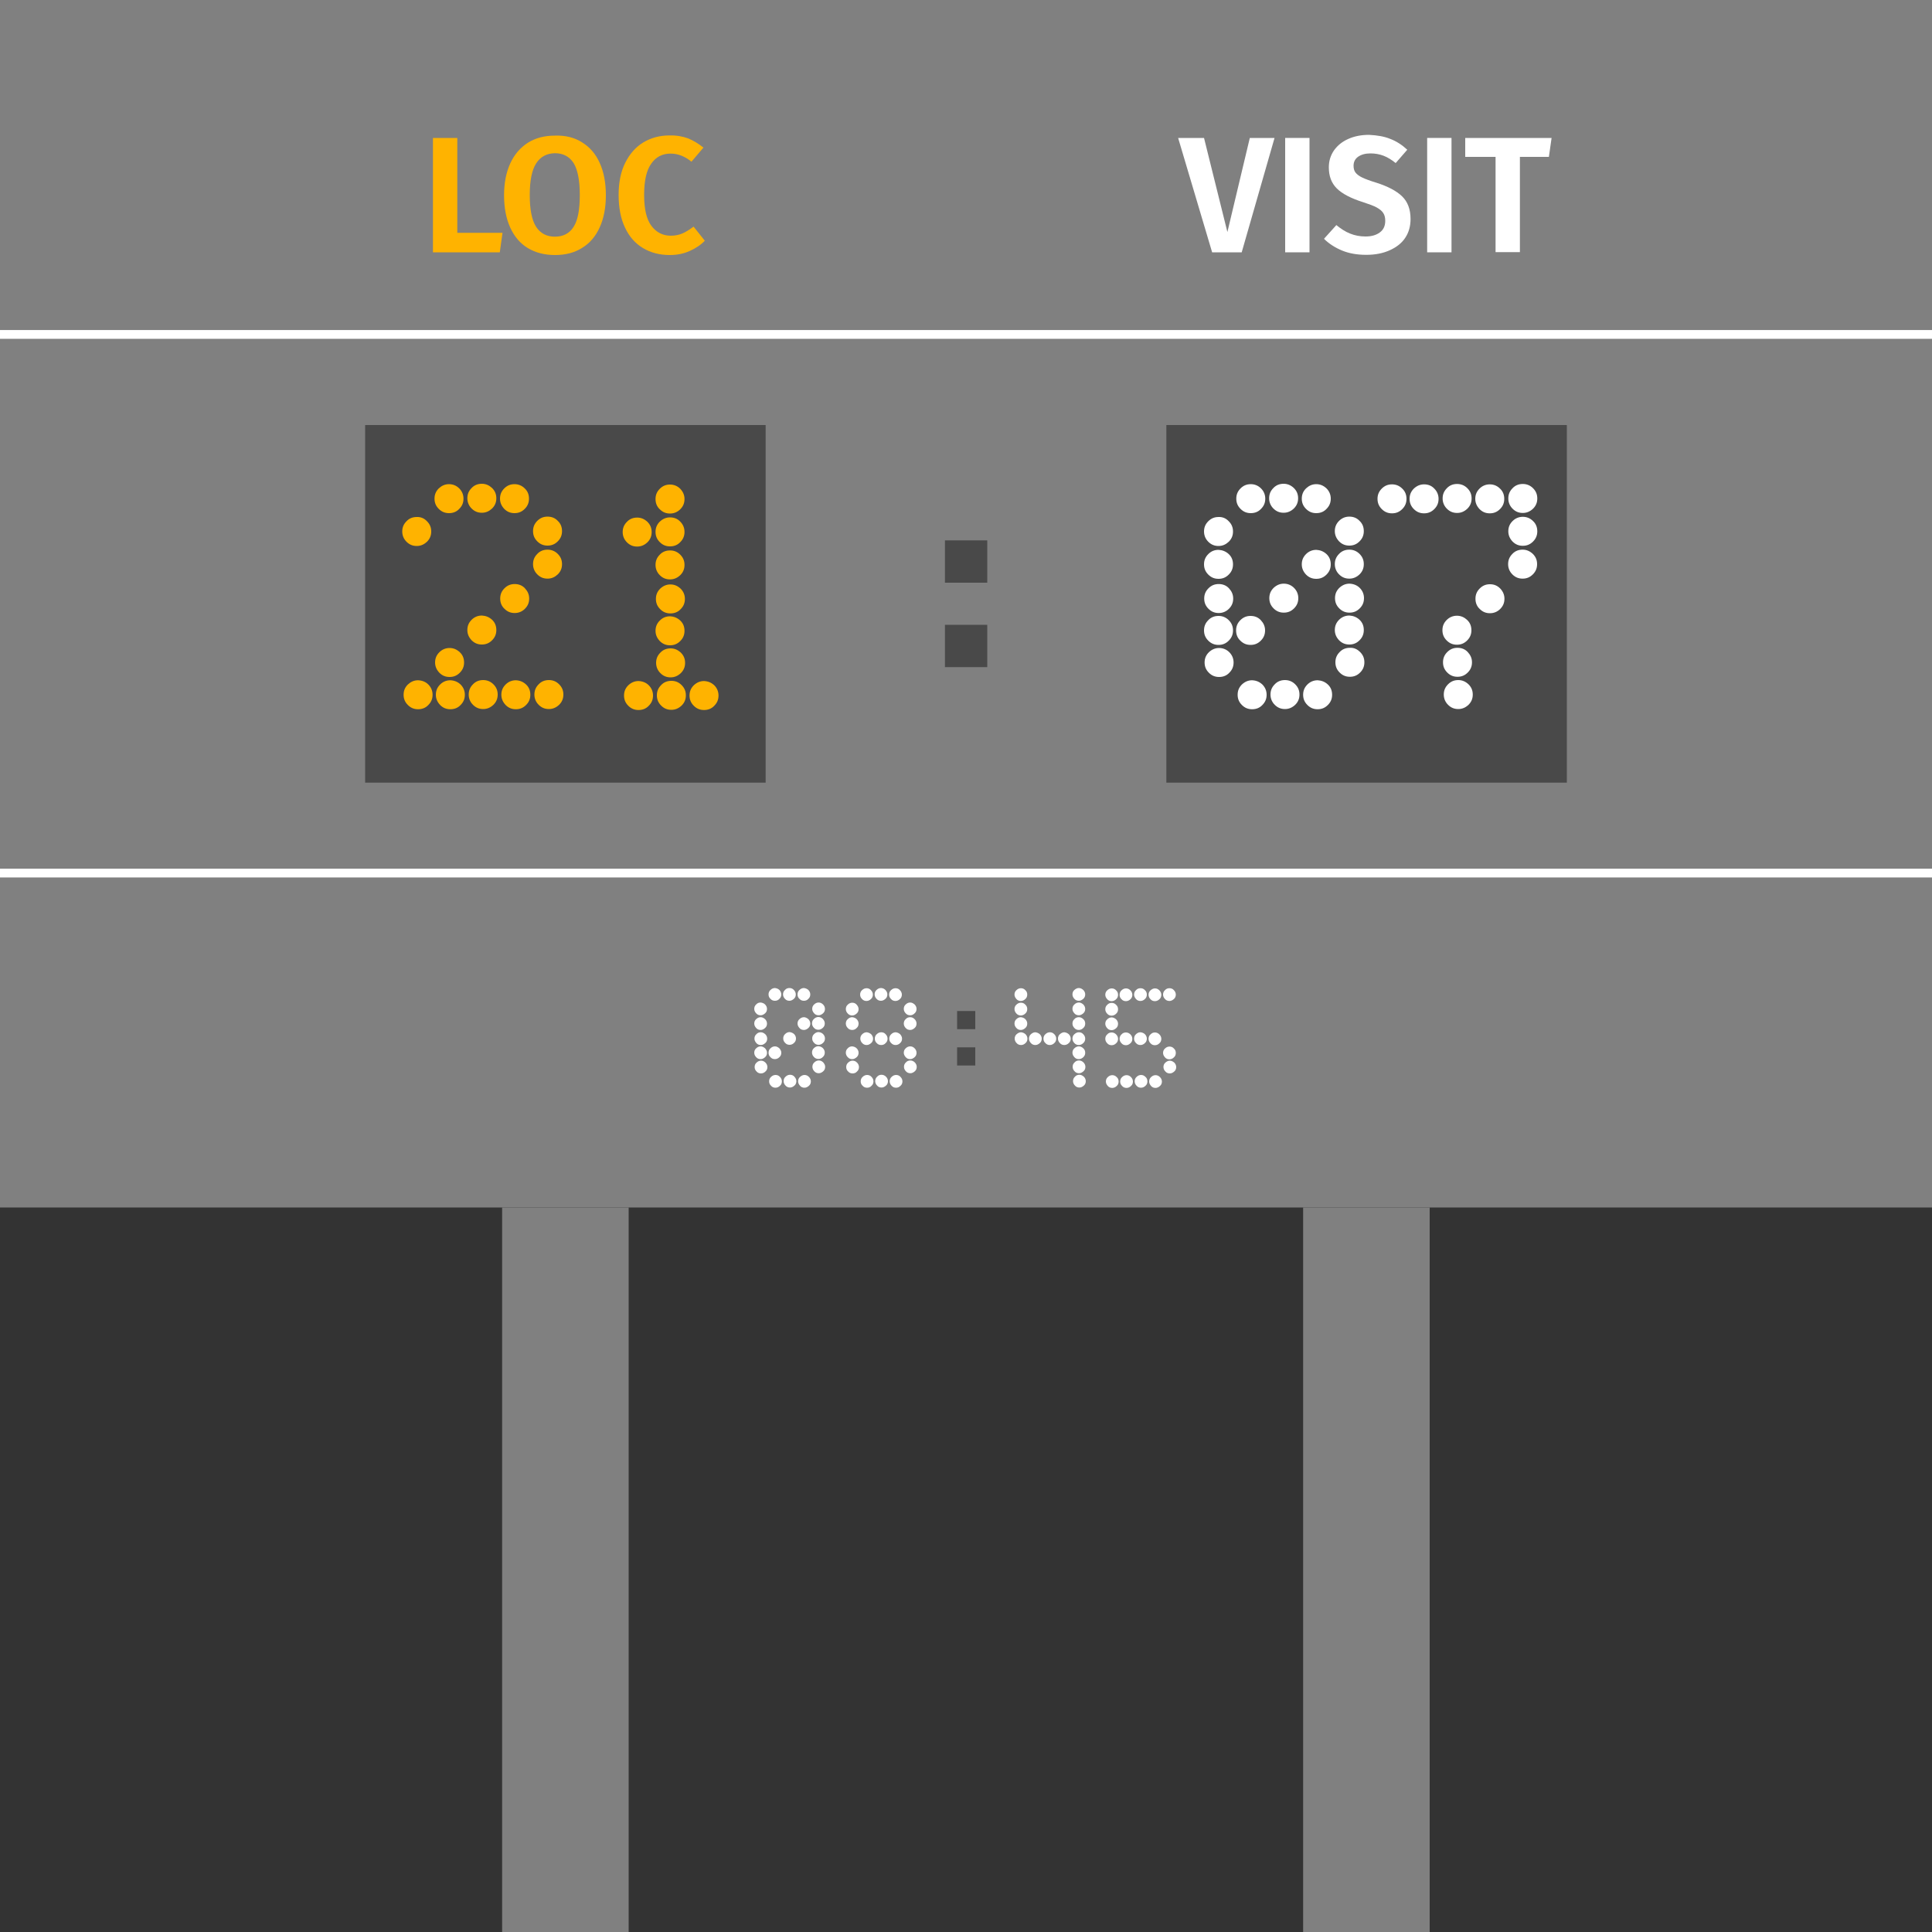
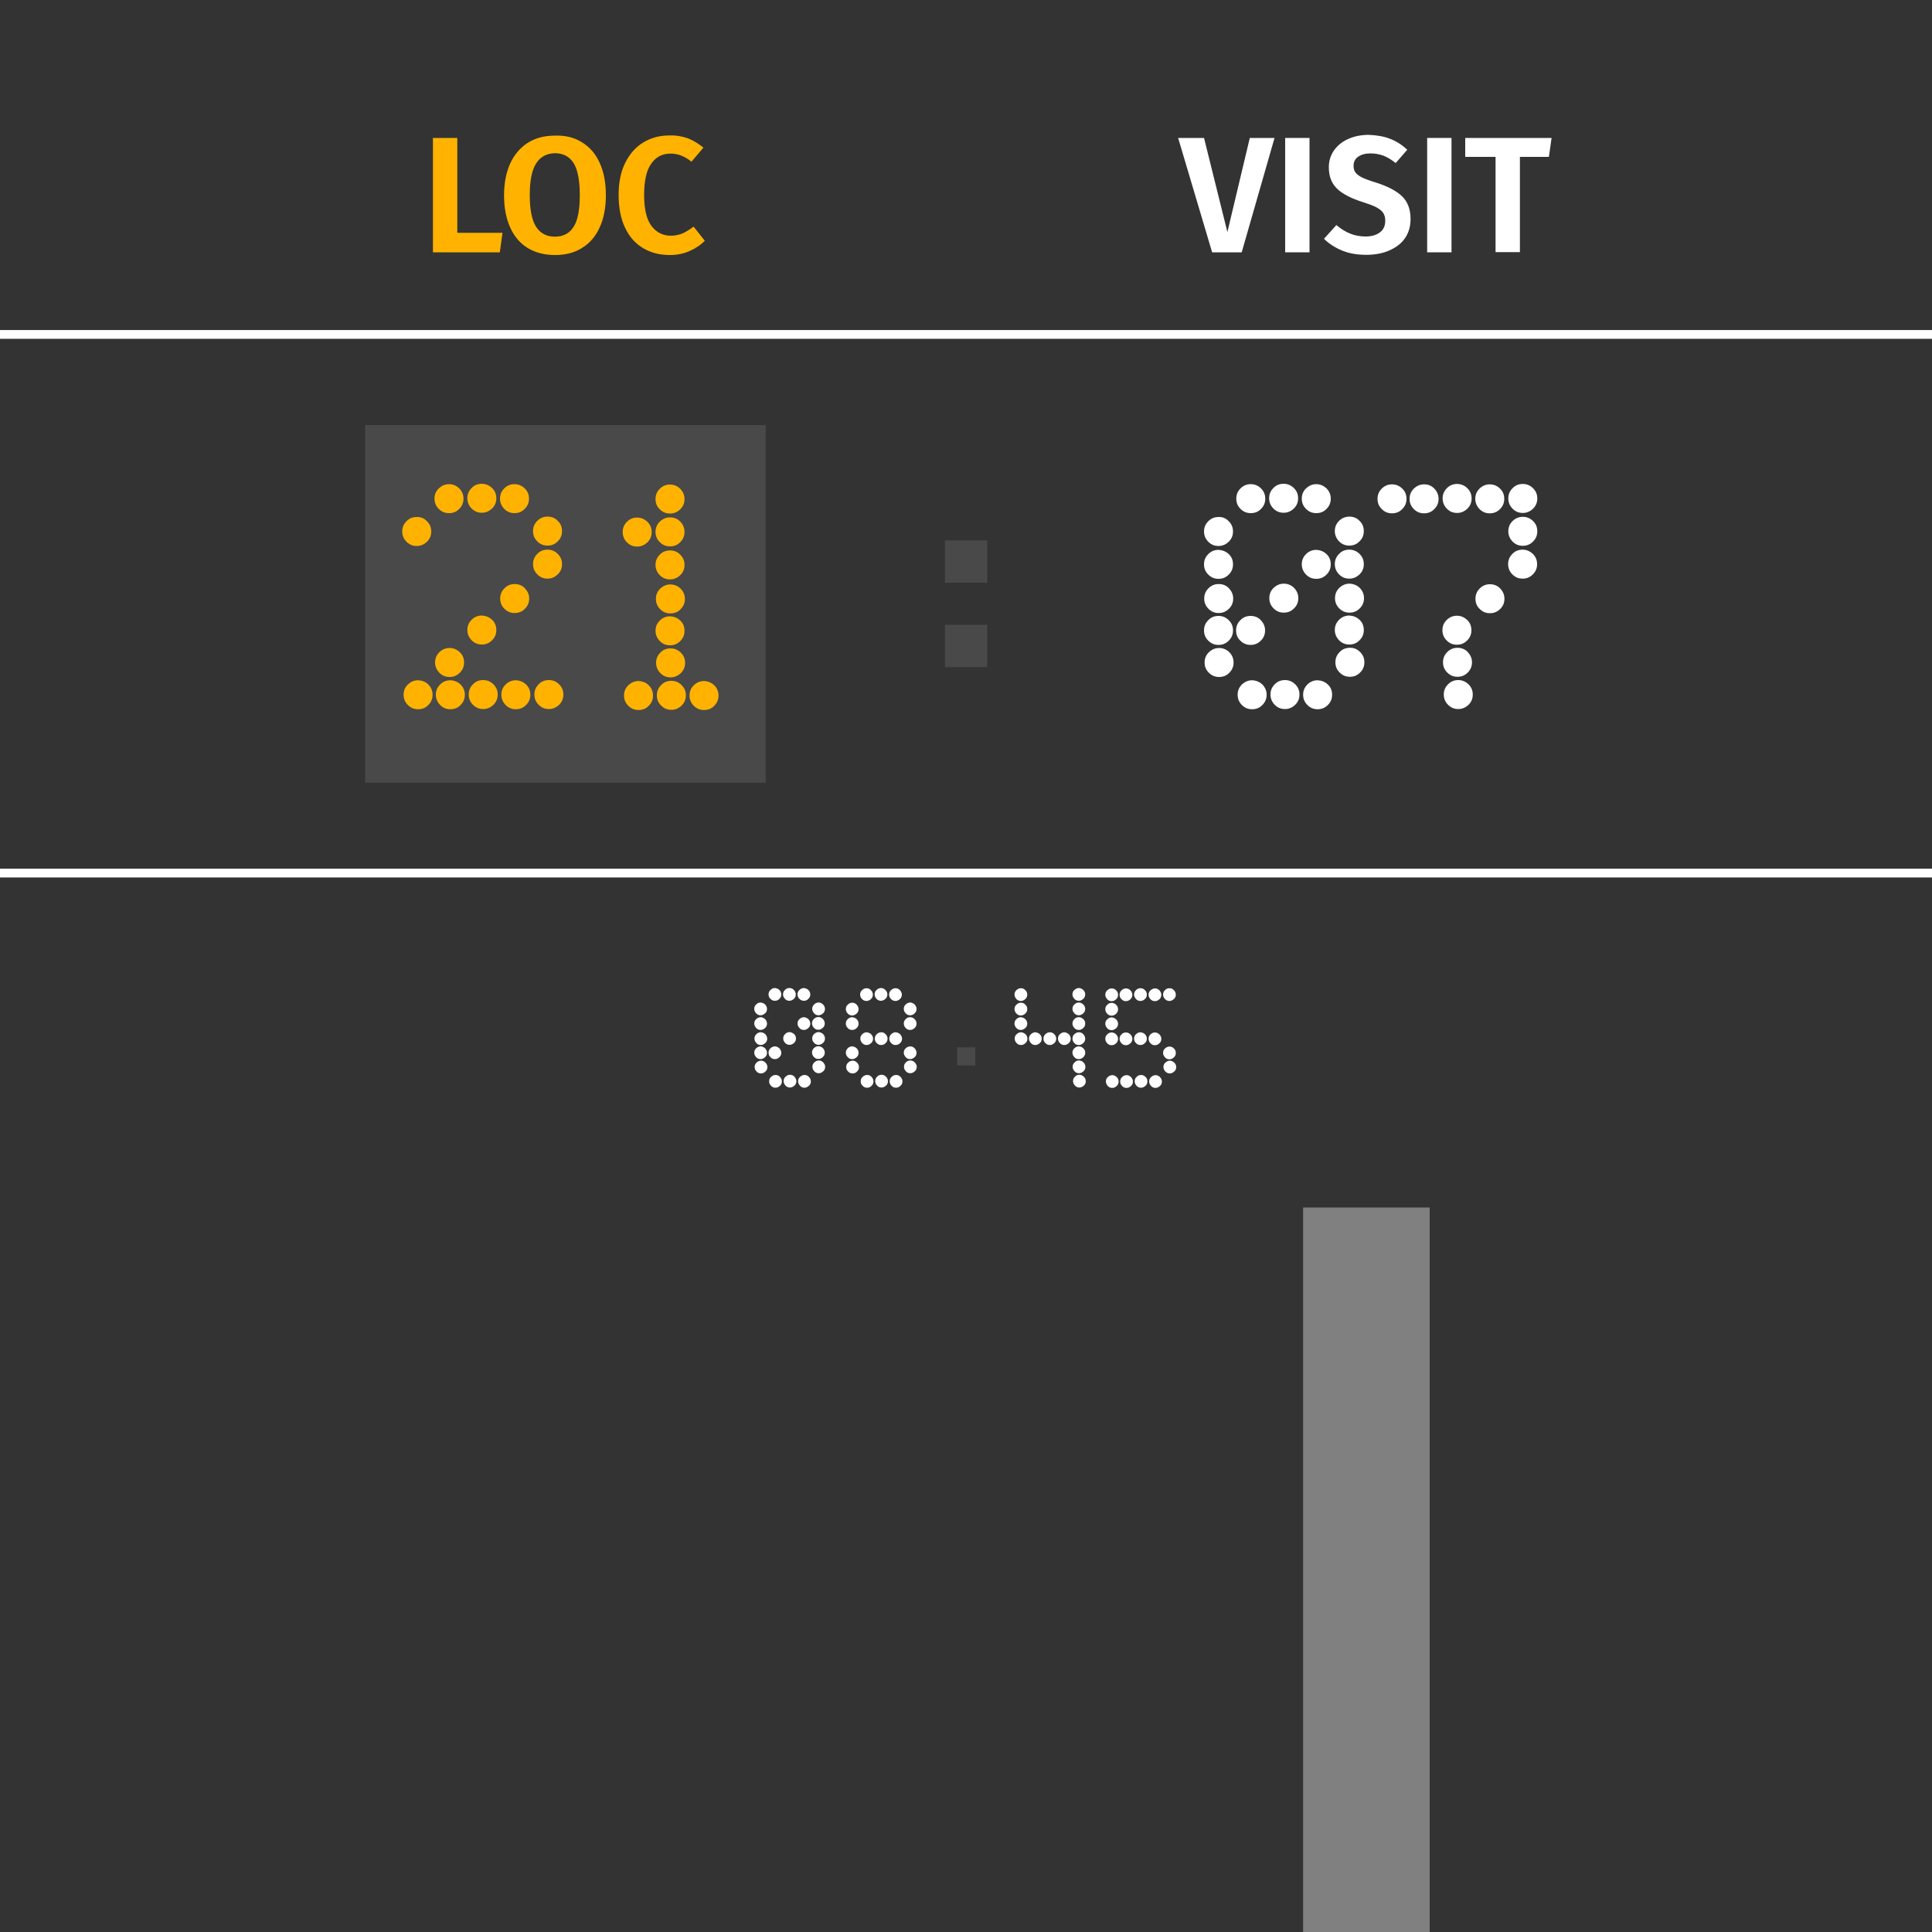
<svg xmlns="http://www.w3.org/2000/svg" width="562" height="562" viewBox="0 0 562 562" fill="none">
  <rect x="0" y="0" width="562" height="562" fill="#333333" stroke="none" />
  <g clip-path="url(#clip0)">
-     <path d="M562 0H0V351.25H562V0Z" fill="#808080" />
    <path d="M133.025 40.127V67.721H146.175L145.389 73.397H125.943V40.127H133.025Z" fill="#FFB300" />
    <path d="M169.33 41.419C171.522 42.768 173.264 44.735 174.444 47.377C175.624 49.962 176.242 53.109 176.242 56.818C176.242 60.415 175.624 63.562 174.444 66.147C173.264 68.733 171.578 70.756 169.33 72.105C167.138 73.51 164.497 74.184 161.462 74.184C158.427 74.184 155.786 73.51 153.538 72.161C151.29 70.812 149.604 68.789 148.423 66.204C147.243 63.618 146.625 60.471 146.625 56.818C146.625 53.221 147.243 50.13 148.423 47.545C149.604 44.96 151.346 42.937 153.538 41.532C155.786 40.127 158.371 39.452 161.406 39.452C164.497 39.34 167.138 40.014 169.33 41.419ZM155.954 47.545C154.718 49.456 154.1 52.547 154.1 56.762C154.1 60.977 154.718 64.068 155.954 65.979C157.191 67.89 159.045 68.845 161.406 68.845C163.822 68.845 165.677 67.89 166.857 65.979C168.093 64.068 168.655 60.977 168.655 56.706C168.655 52.435 168.037 49.344 166.857 47.433C165.621 45.522 163.822 44.567 161.406 44.567C159.045 44.623 157.191 45.578 155.954 47.545Z" fill="#FFB300" />
    <path d="M200.127 40.239C201.644 40.857 203.162 41.757 204.623 42.937L201.139 47.039C199.228 45.466 197.205 44.679 195.069 44.679C192.709 44.679 190.798 45.634 189.449 47.601C188.044 49.512 187.37 52.603 187.37 56.706C187.37 60.752 188.044 63.731 189.449 65.642C190.854 67.552 192.765 68.564 195.125 68.564C196.362 68.564 197.486 68.339 198.553 67.89C199.565 67.44 200.633 66.766 201.757 65.923L205.016 70.025C203.836 71.262 202.375 72.217 200.633 73.004C198.891 73.791 196.98 74.184 194.844 74.184C191.866 74.184 189.28 73.51 187.032 72.161C184.784 70.812 183.042 68.845 181.806 66.204C180.569 63.618 179.951 60.415 179.951 56.706C179.951 53.109 180.569 49.962 181.862 47.377C183.155 44.791 184.897 42.768 187.145 41.419C189.393 40.071 191.922 39.396 194.732 39.396C196.755 39.34 198.553 39.677 200.127 40.239Z" fill="#FFB300" />
    <path d="M370.751 40.127L361.197 73.397H352.598L342.707 40.127H350.238L357.038 67.496L363.557 40.127H370.751Z" fill="white" />
    <path d="M380.923 40.127V73.397H373.842V40.127H380.923Z" fill="white" />
    <path d="M404.415 40.408C406.214 41.082 407.843 42.15 409.361 43.555L405.989 47.433C404.809 46.477 403.628 45.747 402.448 45.297C401.268 44.847 399.975 44.623 398.627 44.623C397.165 44.623 395.985 44.96 395.086 45.578C394.187 46.196 393.737 47.096 393.737 48.219C393.737 49.006 393.906 49.681 394.299 50.187C394.693 50.692 395.311 51.198 396.266 51.648C397.222 52.097 398.57 52.603 400.425 53.165C403.741 54.233 406.214 55.526 407.843 57.099C409.473 58.673 410.316 60.864 410.316 63.731C410.316 65.754 409.81 67.609 408.799 69.126C407.787 70.7 406.27 71.88 404.303 72.779C402.336 73.678 400.032 74.128 397.446 74.128C394.805 74.128 392.501 73.734 390.421 72.891C388.398 72.048 386.6 70.924 385.139 69.463L388.735 65.473C390.028 66.541 391.321 67.384 392.726 67.946C394.131 68.508 395.592 68.789 397.222 68.789C398.964 68.789 400.313 68.395 401.38 67.609C402.448 66.822 402.954 65.698 402.954 64.237C402.954 63.337 402.785 62.607 402.392 61.989C401.999 61.37 401.38 60.864 400.481 60.359C399.582 59.853 398.289 59.403 396.603 58.841C393.007 57.717 390.421 56.368 388.848 54.795C387.274 53.221 386.544 51.198 386.544 48.669C386.544 46.815 387.049 45.185 388.061 43.724C389.073 42.319 390.421 41.194 392.22 40.408C393.962 39.621 395.985 39.227 398.233 39.227C400.537 39.34 402.673 39.677 404.415 40.408Z" fill="white" />
    <path d="M422.23 40.127V73.397H415.148V40.127H422.23Z" fill="white" />
    <path d="M451.342 40.127L450.555 45.634H442.125V73.341H435.044V45.634H426.221V40.127H451.342Z" fill="white" />
    <path d="M222.721 123.64H106.219V227.666H222.721V123.64Z" fill="#494949" />
    <path d="M124.203 151.628C125.046 152.471 125.44 153.426 125.44 154.606C125.44 155.786 125.046 156.742 124.203 157.585C123.36 158.372 122.405 158.821 121.225 158.821C120.045 158.821 119.089 158.428 118.246 157.585C117.459 156.798 117.01 155.786 117.01 154.606C117.01 153.426 117.403 152.471 118.246 151.628C119.033 150.785 120.045 150.391 121.225 150.391C122.405 150.335 123.417 150.785 124.203 151.628ZM124.203 151.628C125.046 152.471 125.44 153.426 125.44 154.606C125.44 155.786 125.046 156.742 124.203 157.585C123.36 158.372 122.405 158.821 121.225 158.821C120.045 158.821 119.089 158.428 118.246 157.585C117.459 156.798 117.01 155.786 117.01 154.606C117.01 153.426 117.403 152.471 118.246 151.628C119.033 150.785 120.045 150.391 121.225 150.391C122.405 150.335 123.417 150.785 124.203 151.628ZM124.597 199.117C125.384 199.903 125.833 200.915 125.833 202.095C125.833 203.275 125.44 204.231 124.597 205.074C123.81 205.917 122.798 206.31 121.618 206.31C120.438 206.31 119.483 205.917 118.64 205.074C117.797 204.231 117.403 203.275 117.403 202.095C117.403 200.915 117.797 199.96 118.64 199.117C119.483 198.33 120.438 197.88 121.618 197.88C122.798 197.936 123.81 198.33 124.597 199.117ZM124.597 199.117C125.384 199.903 125.833 200.915 125.833 202.095C125.833 203.275 125.44 204.231 124.597 205.074C123.81 205.917 122.798 206.31 121.618 206.31C120.438 206.31 119.483 205.917 118.64 205.074C117.797 204.231 117.403 203.275 117.403 202.095C117.403 200.915 117.797 199.96 118.64 199.117C119.483 198.33 120.438 197.88 121.618 197.88C122.798 197.936 123.81 198.33 124.597 199.117ZM133.589 142.074C134.376 142.86 134.825 143.872 134.825 145.052C134.825 146.232 134.432 147.188 133.589 148.031C132.802 148.874 131.79 149.267 130.61 149.267C129.43 149.267 128.475 148.874 127.632 148.031C126.789 147.188 126.395 146.232 126.395 145.052C126.395 143.872 126.789 142.917 127.632 142.074C128.475 141.287 129.43 140.837 130.61 140.837C131.79 140.837 132.802 141.287 133.589 142.074ZM133.757 189.731C134.6 190.518 134.994 191.53 134.994 192.71C134.994 193.89 134.6 194.845 133.757 195.688C132.914 196.531 131.959 196.925 130.779 196.925C129.599 196.925 128.643 196.531 127.8 195.688C127.013 194.845 126.564 193.89 126.564 192.71C126.564 191.53 126.957 190.574 127.8 189.731C128.587 188.944 129.599 188.495 130.779 188.495C131.959 188.495 132.914 188.944 133.757 189.731ZM133.982 199.117C134.769 199.903 135.219 200.915 135.219 202.095C135.219 203.275 134.825 204.231 133.982 205.074C133.195 205.917 132.184 206.31 131.004 206.31C129.823 206.31 128.868 205.917 128.025 205.074C127.238 204.231 126.789 203.275 126.789 202.095C126.789 200.915 127.182 199.96 128.025 199.117C128.812 198.33 129.823 197.88 131.004 197.88C132.184 197.936 133.139 198.33 133.982 199.117ZM143.143 180.29C143.986 181.076 144.379 182.088 144.379 183.268C144.379 184.448 143.986 185.404 143.143 186.247C142.3 187.09 141.344 187.483 140.164 187.483C138.984 187.483 138.029 187.09 137.186 186.247C136.399 185.404 135.949 184.448 135.949 183.268C135.949 182.088 136.343 181.133 137.186 180.29C137.972 179.503 138.984 179.053 140.164 179.053C141.288 179.109 142.3 179.503 143.143 180.29ZM143.143 141.961C143.986 142.804 144.379 143.76 144.379 144.94C144.379 146.12 143.986 147.075 143.143 147.918C142.3 148.705 141.344 149.155 140.164 149.155C138.984 149.155 138.029 148.761 137.186 147.918C136.399 147.132 135.949 146.12 135.949 144.94C135.949 143.76 136.343 142.804 137.186 141.961C137.972 141.118 138.984 140.725 140.164 140.725C141.344 140.725 142.3 141.174 143.143 141.961ZM143.536 199.06C144.379 199.903 144.773 200.859 144.773 202.039C144.773 203.219 144.379 204.175 143.536 205.018C142.693 205.804 141.738 206.254 140.558 206.254C139.377 206.254 138.422 205.861 137.579 205.018C136.792 204.231 136.343 203.219 136.343 202.039C136.343 200.859 136.736 199.903 137.579 199.06C138.366 198.217 139.377 197.824 140.558 197.824C141.682 197.824 142.693 198.217 143.536 199.06ZM152.641 142.074C153.484 142.86 153.877 143.872 153.877 145.052C153.877 146.232 153.484 147.188 152.641 148.031C151.798 148.874 150.842 149.267 149.662 149.267C148.482 149.267 147.526 148.874 146.683 148.031C145.897 147.188 145.447 146.232 145.447 145.052C145.447 143.872 145.84 142.917 146.683 142.074C147.526 141.231 148.482 140.837 149.662 140.837C150.842 140.837 151.854 141.287 152.641 142.074ZM152.697 171.129C153.484 171.972 153.933 172.927 153.933 174.108C153.933 175.288 153.54 176.243 152.697 177.086C151.91 177.873 150.898 178.323 149.718 178.323C148.538 178.323 147.583 177.929 146.74 177.086C145.897 176.299 145.503 175.288 145.503 174.108C145.503 172.927 145.897 171.972 146.74 171.129C147.583 170.286 148.538 169.893 149.718 169.893C150.898 169.893 151.91 170.286 152.697 171.129ZM153.034 199.117C153.877 199.903 154.27 200.915 154.27 202.095C154.27 203.275 153.877 204.231 153.034 205.074C152.191 205.917 151.236 206.31 150.055 206.31C148.875 206.31 147.92 205.917 147.077 205.074C146.29 204.231 145.84 203.275 145.84 202.095C145.84 200.915 146.234 199.96 147.077 199.117C147.864 198.33 148.875 197.88 150.055 197.88C151.236 197.936 152.191 198.33 153.034 199.117ZM162.251 161.125C163.094 161.968 163.487 162.924 163.487 164.104C163.487 165.284 163.094 166.24 162.251 167.083C161.408 167.869 160.452 168.319 159.272 168.319C158.092 168.319 157.137 167.926 156.294 167.083C155.507 166.296 155.057 165.284 155.057 164.104C155.057 162.924 155.451 161.968 156.294 161.125C157.08 160.282 158.092 159.889 159.272 159.889C160.396 159.889 161.408 160.282 162.251 161.125ZM162.251 151.515C163.094 152.302 163.487 153.314 163.487 154.494C163.487 155.674 163.094 156.629 162.251 157.472C161.408 158.315 160.452 158.709 159.272 158.709C158.092 158.709 157.137 158.315 156.294 157.472C155.451 156.629 155.057 155.674 155.057 154.494C155.057 153.314 155.451 152.358 156.294 151.515C157.137 150.672 158.092 150.279 159.272 150.279C160.452 150.279 161.464 150.672 162.251 151.515ZM162.644 199.06C163.487 199.903 163.881 200.859 163.881 202.039C163.881 203.219 163.487 204.175 162.644 205.018C161.801 205.804 160.846 206.254 159.666 206.254C158.485 206.254 157.53 205.861 156.687 205.018C155.9 204.231 155.451 203.219 155.451 202.039C155.451 200.859 155.844 199.903 156.687 199.06C157.474 198.217 158.485 197.824 159.666 197.824C160.846 197.824 161.801 198.217 162.644 199.06Z" fill="#FFB300" />
    <path d="M188.326 151.796C189.169 152.639 189.563 153.595 189.563 154.775C189.563 155.955 189.169 156.91 188.326 157.753C187.483 158.54 186.528 158.99 185.348 158.99C184.168 158.99 183.212 158.596 182.369 157.753C181.582 156.967 181.133 155.955 181.133 154.775C181.133 153.595 181.526 152.639 182.369 151.796C183.156 150.953 184.168 150.56 185.348 150.56C186.528 150.56 187.483 151.009 188.326 151.796ZM188.72 199.341C189.507 200.128 189.956 201.14 189.956 202.32C189.956 203.5 189.563 204.456 188.72 205.299C187.933 206.142 186.921 206.535 185.741 206.535C184.561 206.535 183.606 206.142 182.763 205.299C181.92 204.456 181.526 203.5 181.526 202.32C181.526 201.14 181.92 200.184 182.763 199.341C183.606 198.555 184.561 198.105 185.741 198.105C186.921 198.161 187.933 198.555 188.72 199.341ZM197.88 142.186C198.667 143.029 199.117 143.984 199.117 145.165C199.117 146.345 198.723 147.3 197.88 148.143C197.094 148.93 196.082 149.38 194.902 149.38C193.722 149.38 192.766 148.986 191.923 148.143C191.08 147.356 190.687 146.345 190.687 145.165C190.687 143.984 191.08 143.029 191.923 142.186C192.766 141.343 193.722 140.95 194.902 140.95C196.082 140.95 197.094 141.399 197.88 142.186ZM197.88 151.74C198.667 152.527 199.117 153.538 199.117 154.719C199.117 155.899 198.723 156.854 197.88 157.697C197.094 158.54 196.082 158.934 194.902 158.934C193.722 158.934 192.766 158.54 191.923 157.697C191.08 156.854 190.687 155.899 190.687 154.719C190.687 153.538 191.08 152.583 191.923 151.74C192.766 150.953 193.722 150.504 194.902 150.504C196.082 150.504 197.094 150.897 197.88 151.74ZM197.88 161.35C198.723 162.193 199.117 163.149 199.117 164.329C199.117 165.509 198.723 166.464 197.88 167.307C197.037 168.094 196.082 168.544 194.902 168.544C193.722 168.544 192.766 168.15 191.923 167.307C191.136 166.521 190.687 165.509 190.687 164.329C190.687 163.149 191.08 162.193 191.923 161.35C192.71 160.507 193.722 160.114 194.902 160.114C196.082 160.114 197.037 160.507 197.88 161.35ZM197.88 180.514C198.723 181.301 199.117 182.313 199.117 183.493C199.117 184.673 198.723 185.629 197.88 186.472C197.037 187.315 196.082 187.708 194.902 187.708C193.722 187.708 192.766 187.315 191.923 186.472C191.136 185.629 190.687 184.673 190.687 183.493C190.687 182.313 191.08 181.357 191.923 180.514C192.766 179.671 193.722 179.278 194.902 179.278C196.082 179.334 197.037 179.728 197.88 180.514ZM197.993 171.241C198.78 172.028 199.229 173.04 199.229 174.22C199.229 175.4 198.836 176.356 197.993 177.199C197.206 178.042 196.194 178.435 195.014 178.435C193.834 178.435 192.879 178.042 192.036 177.199C191.193 176.356 190.799 175.4 190.799 174.22C190.799 173.04 191.193 172.084 192.036 171.241C192.879 170.455 193.834 170.005 195.014 170.005C196.194 170.005 197.15 170.455 197.993 171.241ZM198.049 189.844C198.892 190.687 199.285 191.642 199.285 192.822C199.285 194.002 198.892 194.958 198.049 195.801C197.206 196.588 196.251 197.037 195.07 197.037C193.89 197.037 192.935 196.644 192.092 195.801C191.305 195.014 190.855 194.002 190.855 192.822C190.855 191.642 191.249 190.687 192.092 189.844C192.879 189.001 193.89 188.607 195.07 188.607C196.251 188.607 197.206 189.057 198.049 189.844ZM198.274 199.285C199.117 200.128 199.51 201.084 199.51 202.264C199.51 203.444 199.117 204.399 198.274 205.242C197.431 206.029 196.475 206.479 195.295 206.479C194.115 206.479 193.16 206.085 192.317 205.242C191.474 204.399 191.08 203.444 191.08 202.264C191.08 201.084 191.474 200.128 192.317 199.285C193.103 198.442 194.115 198.049 195.295 198.049C196.475 198.049 197.431 198.442 198.274 199.285ZM207.772 199.341C208.558 200.128 209.008 201.14 209.008 202.32C209.008 203.5 208.615 204.456 207.772 205.299C206.985 206.142 205.973 206.535 204.793 206.535C203.613 206.535 202.657 206.142 201.814 205.299C200.971 204.456 200.578 203.5 200.578 202.32C200.578 201.14 200.971 200.184 201.814 199.341C202.657 198.555 203.613 198.105 204.793 198.105C205.973 198.161 206.929 198.555 207.772 199.341Z" fill="#FFB300" />
-     <path d="M455.782 123.64H339.279V227.666H455.782V123.64Z" fill="#494949" />
    <path d="M357.432 161.182C358.275 161.968 358.668 162.98 358.668 164.16C358.668 165.34 358.275 166.296 357.432 167.139C356.589 167.982 355.633 168.375 354.453 168.375C353.273 168.375 352.318 167.982 351.475 167.139C350.632 166.296 350.238 165.34 350.238 164.16C350.238 162.98 350.632 162.025 351.475 161.182C352.318 160.339 353.273 159.945 354.453 159.945C355.577 160.001 356.589 160.395 357.432 161.182ZM357.432 161.182C358.275 161.968 358.668 162.98 358.668 164.16C358.668 165.34 358.275 166.296 357.432 167.139C356.589 167.982 355.633 168.375 354.453 168.375C353.273 168.375 352.318 167.982 351.475 167.139C350.632 166.296 350.238 165.34 350.238 164.16C350.238 162.98 350.632 162.025 351.475 161.182C352.318 160.339 353.273 159.945 354.453 159.945C355.577 160.001 356.589 160.395 357.432 161.182ZM357.432 180.402C358.275 181.245 358.668 182.2 358.668 183.381C358.668 184.561 358.275 185.516 357.432 186.359C356.589 187.202 355.633 187.596 354.453 187.596C353.273 187.596 352.318 187.202 351.475 186.359C350.632 185.516 350.238 184.561 350.238 183.381C350.238 182.2 350.632 181.245 351.475 180.402C352.261 179.559 353.273 179.166 354.453 179.166C355.577 179.166 356.589 179.559 357.432 180.402ZM357.432 180.402C358.275 181.245 358.668 182.2 358.668 183.381C358.668 184.561 358.275 185.516 357.432 186.359C356.589 187.202 355.633 187.596 354.453 187.596C353.273 187.596 352.318 187.202 351.475 186.359C350.632 185.516 350.238 184.561 350.238 183.381C350.238 182.2 350.632 181.245 351.475 180.402C352.261 179.559 353.273 179.166 354.453 179.166C355.577 179.166 356.589 179.559 357.432 180.402ZM357.432 151.628C358.275 152.471 358.668 153.426 358.668 154.606C358.668 155.786 358.275 156.742 357.432 157.585C356.589 158.372 355.633 158.821 354.453 158.821C353.273 158.821 352.318 158.428 351.475 157.585C350.688 156.798 350.238 155.786 350.238 154.606C350.238 153.426 350.632 152.471 351.475 151.628C352.318 150.785 353.273 150.391 354.453 150.391C355.633 150.335 356.645 150.785 357.432 151.628ZM357.432 151.628C358.275 152.471 358.668 153.426 358.668 154.606C358.668 155.786 358.275 156.742 357.432 157.585C356.589 158.372 355.633 158.821 354.453 158.821C353.273 158.821 352.318 158.428 351.475 157.585C350.688 156.798 350.238 155.786 350.238 154.606C350.238 153.426 350.632 152.471 351.475 151.628C352.318 150.785 353.273 150.391 354.453 150.391C355.633 150.335 356.645 150.785 357.432 151.628ZM357.488 171.129C358.275 171.972 358.724 172.927 358.724 174.108C358.724 175.288 358.331 176.243 357.488 177.086C356.701 177.873 355.69 178.323 354.509 178.323C353.329 178.323 352.374 177.929 351.531 177.086C350.688 176.243 350.294 175.288 350.294 174.108C350.294 172.927 350.688 171.972 351.531 171.129C352.374 170.286 353.329 169.893 354.509 169.893C355.69 169.893 356.701 170.286 357.488 171.129ZM357.488 171.129C358.275 171.972 358.724 172.927 358.724 174.108C358.724 175.288 358.331 176.243 357.488 177.086C356.701 177.873 355.69 178.323 354.509 178.323C353.329 178.323 352.374 177.929 351.531 177.086C350.688 176.243 350.294 175.288 350.294 174.108C350.294 172.927 350.688 171.972 351.531 171.129C352.374 170.286 353.329 169.893 354.509 169.893C355.69 169.893 356.701 170.286 357.488 171.129ZM357.6 189.731C358.387 190.518 358.837 191.53 358.837 192.71C358.837 193.89 358.443 194.845 357.6 195.688C356.814 196.531 355.802 196.925 354.622 196.925C353.442 196.925 352.486 196.531 351.643 195.688C350.8 194.845 350.407 193.89 350.407 192.71C350.407 191.53 350.8 190.574 351.643 189.731C352.486 188.944 353.442 188.495 354.622 188.495C355.802 188.495 356.814 188.944 357.6 189.731ZM357.6 189.731C358.387 190.518 358.837 191.53 358.837 192.71C358.837 193.89 358.443 194.845 357.6 195.688C356.814 196.531 355.802 196.925 354.622 196.925C353.442 196.925 352.486 196.531 351.643 195.688C350.8 194.845 350.407 193.89 350.407 192.71C350.407 191.53 350.8 190.574 351.643 189.731C352.486 188.944 353.442 188.495 354.622 188.495C355.802 188.495 356.814 188.944 357.6 189.731ZM366.761 180.402C367.548 181.245 367.997 182.2 367.997 183.381C367.997 184.561 367.604 185.516 366.761 186.359C365.918 187.202 364.963 187.596 363.782 187.596C362.602 187.596 361.647 187.202 360.804 186.359C359.961 185.572 359.567 184.561 359.567 183.381C359.567 182.2 359.961 181.245 360.804 180.402C361.647 179.559 362.602 179.166 363.782 179.166C364.963 179.166 365.974 179.559 366.761 180.402ZM366.817 142.074C367.604 142.86 368.054 143.872 368.054 145.052C368.054 146.232 367.66 147.188 366.817 148.031C366.03 148.874 365.019 149.267 363.839 149.267C362.658 149.267 361.703 148.874 360.86 148.031C360.017 147.188 359.624 146.232 359.624 145.052C359.624 143.872 360.017 142.917 360.86 142.074C361.703 141.231 362.658 140.837 363.839 140.837C365.019 140.837 366.03 141.287 366.817 142.074ZM367.211 199.117C367.997 199.903 368.447 200.915 368.447 202.095C368.447 203.275 368.054 204.231 367.211 205.074C366.424 205.917 365.412 206.31 364.232 206.31C363.052 206.31 362.096 205.917 361.253 205.074C360.41 204.231 360.017 203.275 360.017 202.095C360.017 200.915 360.41 199.96 361.253 199.117C362.096 198.33 363.052 197.88 364.232 197.88C365.412 197.936 366.368 198.33 367.211 199.117ZM376.371 141.961C377.214 142.804 377.608 143.76 377.608 144.94C377.608 146.12 377.214 147.075 376.371 147.918C375.528 148.705 374.573 149.155 373.393 149.155C372.213 149.155 371.257 148.761 370.414 147.918C369.627 147.132 369.178 146.12 369.178 144.94C369.178 143.76 369.571 142.804 370.414 141.961C371.201 141.118 372.213 140.725 373.393 140.725C374.573 140.725 375.528 141.174 376.371 141.961ZM376.427 171.017C377.214 171.803 377.664 172.815 377.664 173.995C377.664 175.175 377.27 176.131 376.427 176.974C375.584 177.817 374.629 178.21 373.449 178.21C372.269 178.21 371.313 177.817 370.47 176.974C369.627 176.131 369.234 175.175 369.234 173.995C369.234 172.815 369.627 171.86 370.47 171.017C371.313 170.23 372.269 169.78 373.449 169.78C374.629 169.78 375.641 170.23 376.427 171.017ZM376.765 199.06C377.608 199.903 378.001 200.859 378.001 202.039C378.001 203.219 377.608 204.175 376.765 205.018C375.922 205.804 374.966 206.254 373.786 206.254C372.606 206.254 371.65 205.861 370.807 205.018C370.021 204.231 369.571 203.219 369.571 202.039C369.571 200.859 369.964 199.903 370.807 199.06C371.594 198.217 372.606 197.824 373.786 197.824C374.91 197.824 375.922 198.217 376.765 199.06ZM385.869 142.074C386.656 142.86 387.105 143.872 387.105 145.052C387.105 146.232 386.712 147.188 385.869 148.031C385.082 148.874 384.071 149.267 382.89 149.267C381.71 149.267 380.755 148.874 379.912 148.031C379.069 147.188 378.675 146.232 378.675 145.052C378.675 143.872 379.069 142.917 379.912 142.074C380.755 141.287 381.71 140.837 382.89 140.837C384.071 140.837 385.026 141.287 385.869 142.074ZM385.869 161.182C386.712 161.968 387.105 162.98 387.105 164.16C387.105 165.34 386.712 166.296 385.869 167.139C385.026 167.982 384.071 168.375 382.89 168.375C381.71 168.375 380.755 167.982 379.912 167.139C379.125 166.296 378.675 165.34 378.675 164.16C378.675 162.98 379.069 162.025 379.912 161.182C380.699 160.395 381.71 159.945 382.89 159.945C384.014 160.001 385.026 160.395 385.869 161.182ZM386.262 199.117C387.105 199.903 387.499 200.915 387.499 202.095C387.499 203.275 387.105 204.231 386.262 205.074C385.419 205.917 384.464 206.31 383.284 206.31C382.104 206.31 381.148 205.917 380.305 205.074C379.462 204.231 379.069 203.275 379.069 202.095C379.069 200.915 379.462 199.96 380.305 199.117C381.092 198.33 382.104 197.88 383.284 197.88C384.408 197.936 385.419 198.33 386.262 199.117ZM395.479 161.125C396.322 161.968 396.716 162.924 396.716 164.104C396.716 165.284 396.322 166.24 395.479 167.083C394.636 167.869 393.681 168.319 392.501 168.319C391.321 168.319 390.365 167.926 389.522 167.083C388.735 166.296 388.286 165.284 388.286 164.104C388.286 162.924 388.679 161.968 389.522 161.125C390.309 160.282 391.321 159.889 392.501 159.889C393.625 159.889 394.636 160.282 395.479 161.125ZM395.479 180.29C396.322 181.076 396.716 182.088 396.716 183.268C396.716 184.448 396.322 185.404 395.479 186.247C394.636 187.09 393.681 187.483 392.501 187.483C391.321 187.483 390.365 187.09 389.522 186.247C388.735 185.404 388.286 184.448 388.286 183.268C388.286 182.088 388.679 181.133 389.522 180.29C390.309 179.503 391.321 179.053 392.501 179.053C393.625 179.109 394.636 179.503 395.479 180.29ZM395.479 151.515C396.322 152.302 396.716 153.314 396.716 154.494C396.716 155.674 396.322 156.629 395.479 157.472C394.636 158.315 393.681 158.709 392.501 158.709C391.321 158.709 390.365 158.315 389.522 157.472C388.735 156.629 388.286 155.674 388.286 154.494C388.286 153.314 388.679 152.358 389.522 151.515C390.309 150.728 391.321 150.279 392.501 150.279C393.681 150.279 394.693 150.672 395.479 151.515ZM395.535 171.017C396.322 171.803 396.772 172.815 396.772 173.995C396.772 175.175 396.378 176.131 395.535 176.974C394.692 177.817 393.737 178.21 392.557 178.21C391.377 178.21 390.421 177.817 389.578 176.974C388.735 176.131 388.342 175.175 388.342 173.995C388.342 172.815 388.735 171.86 389.578 171.017C390.421 170.23 391.377 169.78 392.557 169.78C393.737 169.836 394.749 170.23 395.535 171.017ZM395.648 189.675C396.491 190.518 396.884 191.473 396.884 192.654C396.884 193.834 396.491 194.789 395.648 195.632C394.805 196.475 393.85 196.869 392.669 196.869C391.489 196.869 390.534 196.475 389.691 195.632C388.848 194.789 388.454 193.834 388.454 192.654C388.454 191.473 388.848 190.518 389.691 189.675C390.478 188.832 391.489 188.439 392.669 188.439C393.85 188.382 394.805 188.832 395.648 189.675Z" fill="white" />
    <path d="M407.899 142.13C408.742 142.917 409.135 143.928 409.135 145.108C409.135 146.289 408.742 147.244 407.899 148.087C407.056 148.93 406.1 149.323 404.92 149.323C403.74 149.323 402.784 148.93 401.941 148.087C401.098 147.244 400.705 146.289 400.705 145.108C400.705 143.928 401.098 142.973 401.941 142.13C402.784 141.287 403.74 140.893 404.92 140.893C406.044 140.893 407.056 141.287 407.899 142.13ZM407.899 142.13C408.742 142.917 409.135 143.928 409.135 145.108C409.135 146.289 408.742 147.244 407.899 148.087C407.056 148.93 406.1 149.323 404.92 149.323C403.74 149.323 402.784 148.93 401.941 148.087C401.098 147.244 400.705 146.289 400.705 145.108C400.705 143.928 401.098 142.973 401.941 142.13C402.784 141.287 403.74 140.893 404.92 140.893C406.044 140.893 407.056 141.287 407.899 142.13ZM417.228 142.13C418.015 142.917 418.464 143.928 418.464 145.108C418.464 146.289 418.071 147.244 417.228 148.087C416.385 148.93 415.429 149.323 414.249 149.323C413.069 149.323 412.114 148.93 411.271 148.087C410.428 147.244 410.034 146.289 410.034 145.108C410.034 143.928 410.428 142.973 411.271 142.13C412.114 141.343 413.069 140.893 414.249 140.893C415.429 140.893 416.441 141.287 417.228 142.13ZM426.782 180.346C427.625 181.133 428.018 182.144 428.018 183.324C428.018 184.505 427.625 185.46 426.782 186.303C425.939 187.146 424.983 187.539 423.803 187.539C422.623 187.539 421.668 187.146 420.825 186.303C419.982 185.46 419.588 184.505 419.588 183.324C419.588 182.144 419.982 181.189 420.825 180.346C421.611 179.559 422.623 179.109 423.803 179.109C424.983 179.109 425.939 179.559 426.782 180.346ZM426.838 142.017C427.681 142.86 428.075 143.816 428.075 144.996C428.075 146.176 427.681 147.132 426.838 147.975C425.995 148.761 425.04 149.211 423.86 149.211C422.679 149.211 421.724 148.818 420.881 147.975C420.094 147.188 419.645 146.176 419.645 144.996C419.645 143.816 420.038 142.86 420.881 142.017C421.668 141.174 422.679 140.781 423.86 140.781C424.984 140.781 425.995 141.174 426.838 142.017ZM426.951 189.675C427.737 190.518 428.187 191.473 428.187 192.654C428.187 193.834 427.794 194.789 426.951 195.632C426.108 196.475 425.152 196.869 423.972 196.869C422.792 196.869 421.836 196.475 420.993 195.632C420.15 194.789 419.757 193.834 419.757 192.654C419.757 191.473 420.15 190.518 420.993 189.675C421.836 188.832 422.792 188.439 423.972 188.439C425.152 188.439 426.164 188.832 426.951 189.675ZM427.175 199.06C428.018 199.903 428.412 200.859 428.412 202.039C428.412 203.219 428.018 204.175 427.175 205.018C426.332 205.804 425.377 206.254 424.197 206.254C423.016 206.254 422.061 205.861 421.218 205.018C420.431 204.231 419.982 203.219 419.982 202.039C419.982 200.859 420.375 199.903 421.218 199.06C422.061 198.217 423.016 197.824 424.197 197.824C425.377 197.824 426.332 198.274 427.175 199.06ZM436.336 142.13C437.179 142.917 437.572 143.928 437.572 145.108C437.572 146.289 437.179 147.244 436.336 148.087C435.493 148.93 434.537 149.323 433.357 149.323C432.177 149.323 431.222 148.93 430.379 148.087C429.592 147.244 429.142 146.289 429.142 145.108C429.142 143.928 429.536 142.973 430.379 142.13C431.165 141.343 432.177 140.893 433.357 140.893C434.481 140.893 435.493 141.287 436.336 142.13ZM436.392 171.185C437.179 172.028 437.629 172.984 437.629 174.164C437.629 175.344 437.235 176.299 436.392 177.142C435.605 177.929 434.594 178.379 433.414 178.379C432.233 178.379 431.278 177.985 430.435 177.142C429.592 176.356 429.199 175.344 429.199 174.164C429.199 172.984 429.592 172.028 430.435 171.185C431.278 170.342 432.233 169.949 433.414 169.949C434.594 169.949 435.549 170.342 436.392 171.185ZM445.89 161.125C446.733 161.968 447.126 162.924 447.126 164.104C447.126 165.284 446.733 166.24 445.89 167.083C445.047 167.926 444.092 168.319 442.911 168.319C441.731 168.319 440.776 167.926 439.933 167.083C439.146 166.296 438.696 165.284 438.696 164.104C438.696 162.924 439.09 161.968 439.933 161.125C440.72 160.282 441.731 159.889 442.911 159.889C444.092 159.889 445.047 160.339 445.89 161.125ZM445.946 142.017C446.789 142.86 447.183 143.816 447.183 144.996C447.183 146.176 446.789 147.132 445.946 147.975C445.103 148.761 444.148 149.211 442.968 149.211C441.787 149.211 440.832 148.818 439.989 147.975C439.202 147.188 438.753 146.176 438.753 144.996C438.753 143.816 439.146 142.86 439.989 142.017C440.776 141.174 441.787 140.781 442.968 140.781C444.092 140.781 445.103 141.174 445.946 142.017ZM445.946 151.571C446.789 152.358 447.183 153.37 447.183 154.55C447.183 155.73 446.789 156.686 445.946 157.529C445.103 158.372 444.148 158.765 442.968 158.765C441.787 158.765 440.832 158.372 439.989 157.529C439.202 156.686 438.753 155.73 438.753 154.55C438.753 153.37 439.146 152.414 439.989 151.571C440.776 150.785 441.787 150.335 442.968 150.335C444.092 150.335 445.103 150.728 445.946 151.571Z" fill="white" />
    <path d="M222.551 296.455C222.889 296.792 223.113 297.242 223.113 297.748C223.113 298.253 222.945 298.703 222.551 299.04C222.158 299.377 221.765 299.602 221.259 299.602C220.753 299.602 220.303 299.434 219.966 299.04C219.629 298.647 219.404 298.253 219.404 297.748C219.404 297.242 219.573 296.792 219.966 296.455C220.303 296.118 220.753 295.893 221.259 295.893C221.765 295.893 222.158 296.118 222.551 296.455ZM222.551 296.455C222.889 296.792 223.113 297.242 223.113 297.748C223.113 298.253 222.945 298.703 222.551 299.04C222.158 299.377 221.765 299.602 221.259 299.602C220.753 299.602 220.303 299.434 219.966 299.04C219.629 298.647 219.404 298.253 219.404 297.748C219.404 297.242 219.573 296.792 219.966 296.455C220.303 296.118 220.753 295.893 221.259 295.893C221.765 295.893 222.158 296.118 222.551 296.455ZM222.551 304.941C222.889 305.335 223.113 305.728 223.113 306.234C223.113 306.74 222.945 307.189 222.551 307.526C222.158 307.864 221.765 308.088 221.259 308.088C220.753 308.088 220.303 307.92 219.966 307.526C219.629 307.189 219.404 306.74 219.404 306.234C219.404 305.728 219.573 305.278 219.966 304.941C220.303 304.604 220.753 304.379 221.259 304.379C221.765 304.379 222.158 304.604 222.551 304.941ZM222.551 304.941C222.889 305.335 223.113 305.728 223.113 306.234C223.113 306.74 222.945 307.189 222.551 307.526C222.158 307.864 221.765 308.088 221.259 308.088C220.753 308.088 220.303 307.92 219.966 307.526C219.629 307.189 219.404 306.74 219.404 306.234C219.404 305.728 219.573 305.278 219.966 304.941C220.303 304.604 220.753 304.379 221.259 304.379C221.765 304.379 222.158 304.604 222.551 304.941ZM222.551 292.184C222.889 292.521 223.113 292.971 223.113 293.476C223.113 293.982 222.945 294.432 222.551 294.769C222.158 295.106 221.765 295.331 221.259 295.331C220.753 295.331 220.303 295.162 219.966 294.769C219.629 294.432 219.404 293.982 219.404 293.476C219.404 292.971 219.573 292.521 219.966 292.184C220.303 291.79 220.753 291.622 221.259 291.622C221.765 291.678 222.214 291.847 222.551 292.184ZM222.551 292.184C222.889 292.521 223.113 292.971 223.113 293.476C223.113 293.982 222.945 294.432 222.551 294.769C222.158 295.106 221.765 295.331 221.259 295.331C220.753 295.331 220.303 295.162 219.966 294.769C219.629 294.432 219.404 293.982 219.404 293.476C219.404 292.971 219.573 292.521 219.966 292.184C220.303 291.79 220.753 291.622 221.259 291.622C221.765 291.678 222.214 291.847 222.551 292.184ZM222.608 300.839C222.945 301.176 223.17 301.625 223.17 302.131C223.17 302.637 223.001 303.087 222.608 303.424C222.214 303.761 221.821 303.986 221.315 303.986C220.809 303.986 220.36 303.817 220.023 303.424C219.685 303.03 219.461 302.637 219.461 302.131C219.461 301.625 219.629 301.176 220.023 300.839C220.36 300.445 220.809 300.277 221.315 300.277C221.821 300.277 222.214 300.501 222.608 300.839ZM222.608 300.839C222.945 301.176 223.17 301.625 223.17 302.131C223.17 302.637 223.001 303.087 222.608 303.424C222.214 303.761 221.821 303.986 221.315 303.986C220.809 303.986 220.36 303.817 220.023 303.424C219.685 303.03 219.461 302.637 219.461 302.131C219.461 301.625 219.629 301.176 220.023 300.839C220.36 300.445 220.809 300.277 221.315 300.277C221.821 300.277 222.214 300.501 222.608 300.839ZM222.664 309.1C223.001 309.437 223.226 309.887 223.226 310.393C223.226 310.898 223.057 311.348 222.664 311.685C222.327 312.022 221.877 312.247 221.371 312.247C220.865 312.247 220.416 312.079 220.079 311.685C219.685 311.292 219.517 310.898 219.517 310.393C219.517 309.887 219.685 309.437 220.079 309.1C220.416 308.763 220.865 308.538 221.371 308.538C221.821 308.538 222.271 308.707 222.664 309.1ZM222.664 309.1C223.001 309.437 223.226 309.887 223.226 310.393C223.226 310.898 223.057 311.348 222.664 311.685C222.327 312.022 221.877 312.247 221.371 312.247C220.865 312.247 220.416 312.079 220.079 311.685C219.685 311.292 219.517 310.898 219.517 310.393C219.517 309.887 219.685 309.437 220.079 309.1C220.416 308.763 220.865 308.538 221.371 308.538C221.821 308.538 222.271 308.707 222.664 309.1ZM226.71 304.941C227.047 305.335 227.272 305.728 227.272 306.234C227.272 306.74 227.104 307.189 226.71 307.526C226.373 307.864 225.924 308.088 225.418 308.088C224.912 308.088 224.462 307.92 224.125 307.526C223.732 307.189 223.563 306.74 223.563 306.234C223.563 305.728 223.732 305.278 224.125 304.941C224.462 304.604 224.912 304.379 225.418 304.379C225.924 304.379 226.317 304.604 226.71 304.941ZM226.71 287.969C227.047 288.306 227.272 288.756 227.272 289.261C227.272 289.767 227.104 290.217 226.71 290.554C226.373 290.947 225.924 291.116 225.418 291.116C224.912 291.116 224.462 290.947 224.125 290.554C223.732 290.217 223.563 289.767 223.563 289.261C223.563 288.756 223.732 288.306 224.125 287.969C224.462 287.632 224.912 287.407 225.418 287.407C225.924 287.463 226.373 287.632 226.71 287.969ZM226.879 313.259C227.216 313.596 227.441 314.046 227.441 314.551C227.441 315.057 227.272 315.507 226.879 315.844C226.542 316.181 226.092 316.406 225.586 316.406C225.08 316.406 224.631 316.237 224.294 315.844C223.9 315.451 223.732 315.057 223.732 314.551C223.732 314.046 223.9 313.596 224.294 313.259C224.631 312.922 225.08 312.697 225.586 312.697C226.092 312.697 226.542 312.865 226.879 313.259ZM230.925 287.969C231.262 288.306 231.487 288.756 231.487 289.261C231.487 289.767 231.319 290.217 230.925 290.554C230.532 290.891 230.138 291.116 229.633 291.116C229.127 291.116 228.677 290.947 228.34 290.554C228.003 290.217 227.778 289.767 227.778 289.261C227.778 288.756 227.947 288.306 228.34 287.969C228.677 287.575 229.127 287.407 229.633 287.407C230.138 287.407 230.588 287.575 230.925 287.969ZM230.981 300.782C231.319 301.12 231.543 301.569 231.543 302.075C231.543 302.581 231.375 303.03 230.981 303.368C230.644 303.705 230.195 303.93 229.689 303.93C229.183 303.93 228.733 303.761 228.396 303.368C228.003 302.974 227.834 302.581 227.834 302.075C227.834 301.569 228.003 301.12 228.396 300.782C228.733 300.445 229.183 300.22 229.689 300.22C230.139 300.277 230.588 300.445 230.981 300.782ZM231.094 313.203C231.431 313.596 231.656 313.989 231.656 314.495C231.656 315.001 231.487 315.451 231.094 315.788C230.701 316.125 230.307 316.35 229.801 316.35C229.295 316.35 228.846 316.181 228.509 315.788C228.171 315.451 227.947 315.001 227.947 314.495C227.947 313.989 228.115 313.54 228.509 313.203C228.846 312.865 229.295 312.641 229.801 312.641C230.307 312.641 230.757 312.809 231.094 313.203ZM235.14 287.969C235.477 288.306 235.702 288.756 235.702 289.261C235.702 289.767 235.534 290.217 235.14 290.554C234.803 290.947 234.353 291.116 233.848 291.116C233.342 291.116 232.892 290.947 232.555 290.554C232.162 290.217 231.993 289.767 231.993 289.261C231.993 288.756 232.162 288.306 232.555 287.969C232.892 287.632 233.342 287.407 233.848 287.407C234.353 287.463 234.747 287.632 235.14 287.969ZM235.14 296.455C235.477 296.792 235.702 297.242 235.702 297.748C235.702 298.253 235.534 298.703 235.14 299.04C234.747 299.377 234.353 299.602 233.848 299.602C233.342 299.602 232.892 299.434 232.555 299.04C232.218 298.647 231.993 298.253 231.993 297.748C231.993 297.242 232.162 296.792 232.555 296.455C232.892 296.118 233.342 295.893 233.848 295.893C234.297 295.893 234.747 296.118 235.14 296.455ZM235.309 313.259C235.646 313.596 235.871 314.046 235.871 314.551C235.871 315.057 235.702 315.507 235.309 315.844C234.915 316.181 234.522 316.406 234.016 316.406C233.51 316.406 233.061 316.237 232.724 315.844C232.386 315.451 232.162 315.057 232.162 314.551C232.162 314.046 232.33 313.596 232.724 313.259C233.117 312.922 233.51 312.697 234.016 312.697C234.522 312.697 234.915 312.865 235.309 313.259ZM239.355 296.399C239.692 296.792 239.917 297.186 239.917 297.691C239.917 298.197 239.749 298.647 239.355 298.984C238.962 299.321 238.568 299.546 238.063 299.546C237.557 299.546 237.107 299.377 236.77 298.984C236.433 298.647 236.208 298.197 236.208 297.691C236.208 297.186 236.377 296.736 236.77 296.399C237.107 296.062 237.557 295.837 238.063 295.837C238.568 295.837 239.018 296.062 239.355 296.399ZM239.355 304.885C239.692 305.222 239.917 305.672 239.917 306.178C239.917 306.683 239.749 307.133 239.355 307.47C238.962 307.864 238.568 308.032 238.063 308.032C237.557 308.032 237.107 307.864 236.77 307.47C236.433 307.133 236.208 306.683 236.208 306.178C236.208 305.672 236.377 305.222 236.77 304.885C237.107 304.548 237.557 304.323 238.063 304.323C238.568 304.379 239.018 304.548 239.355 304.885ZM239.411 292.184C239.749 292.521 239.973 292.971 239.973 293.476C239.973 293.982 239.805 294.432 239.411 294.769C239.018 295.106 238.625 295.331 238.119 295.331C237.613 295.331 237.163 295.162 236.826 294.769C236.489 294.376 236.264 293.982 236.264 293.476C236.264 292.971 236.433 292.521 236.826 292.184C237.163 291.847 237.613 291.622 238.119 291.622C238.568 291.622 239.018 291.79 239.411 292.184ZM239.411 300.782C239.749 301.12 239.973 301.569 239.973 302.075C239.973 302.581 239.805 303.03 239.411 303.368C239.074 303.705 238.625 303.93 238.119 303.93C237.613 303.93 237.163 303.761 236.826 303.368C236.433 302.974 236.264 302.581 236.264 302.075C236.264 301.569 236.433 301.12 236.826 300.782C237.163 300.445 237.613 300.22 238.119 300.22C238.625 300.277 239.074 300.445 239.411 300.782ZM239.468 309.044C239.805 309.437 240.03 309.831 240.03 310.336C240.03 310.842 239.861 311.292 239.468 311.629C239.074 311.966 238.681 312.191 238.175 312.191C237.669 312.191 237.22 312.022 236.882 311.629C236.545 311.292 236.32 310.842 236.32 310.336C236.32 309.831 236.489 309.381 236.882 309.044C237.22 308.707 237.669 308.482 238.175 308.482C238.681 308.482 239.074 308.65 239.468 309.044Z" fill="white" />
    <path d="M249.19 296.455C249.527 296.792 249.752 297.242 249.752 297.748C249.752 298.253 249.584 298.703 249.19 299.04C248.797 299.434 248.403 299.602 247.898 299.602C247.392 299.602 246.942 299.434 246.605 299.04C246.268 298.703 246.043 298.253 246.043 297.748C246.043 297.242 246.212 296.792 246.605 296.455C246.942 296.118 247.392 295.893 247.898 295.893C248.403 295.949 248.853 296.118 249.19 296.455ZM249.19 296.455C249.527 296.792 249.752 297.242 249.752 297.748C249.752 298.253 249.584 298.703 249.19 299.04C248.797 299.434 248.403 299.602 247.898 299.602C247.392 299.602 246.942 299.434 246.605 299.04C246.268 298.703 246.043 298.253 246.043 297.748C246.043 297.242 246.212 296.792 246.605 296.455C246.942 296.118 247.392 295.893 247.898 295.893C248.403 295.949 248.853 296.118 249.19 296.455ZM249.19 304.941C249.527 305.278 249.752 305.728 249.752 306.234C249.752 306.74 249.584 307.189 249.19 307.526C248.797 307.864 248.403 308.088 247.898 308.088C247.392 308.088 246.942 307.92 246.605 307.526C246.268 307.189 246.043 306.74 246.043 306.234C246.043 305.728 246.212 305.278 246.605 304.941C246.942 304.548 247.392 304.379 247.898 304.379C248.403 304.435 248.853 304.604 249.19 304.941ZM249.19 304.941C249.527 305.278 249.752 305.728 249.752 306.234C249.752 306.74 249.584 307.189 249.19 307.526C248.797 307.864 248.403 308.088 247.898 308.088C247.392 308.088 246.942 307.92 246.605 307.526C246.268 307.189 246.043 306.74 246.043 306.234C246.043 305.728 246.212 305.278 246.605 304.941C246.942 304.548 247.392 304.379 247.898 304.379C248.403 304.435 248.853 304.604 249.19 304.941ZM249.19 292.24C249.527 292.633 249.752 293.027 249.752 293.533C249.752 294.038 249.584 294.488 249.19 294.825C248.797 295.162 248.403 295.387 247.898 295.387C247.392 295.387 246.942 295.219 246.605 294.825C246.268 294.488 246.043 294.038 246.043 293.533C246.043 293.027 246.212 292.577 246.605 292.24C246.942 291.903 247.392 291.678 247.898 291.678C248.403 291.678 248.853 291.847 249.19 292.24ZM249.19 292.24C249.527 292.633 249.752 293.027 249.752 293.533C249.752 294.038 249.584 294.488 249.19 294.825C248.797 295.162 248.403 295.387 247.898 295.387C247.392 295.387 246.942 295.219 246.605 294.825C246.268 294.488 246.043 294.038 246.043 293.533C246.043 293.027 246.212 292.577 246.605 292.24C246.942 291.903 247.392 291.678 247.898 291.678C248.403 291.678 248.853 291.847 249.19 292.24ZM249.303 309.1C249.64 309.437 249.865 309.887 249.865 310.393C249.865 310.898 249.696 311.348 249.303 311.685C248.965 312.079 248.516 312.247 248.01 312.247C247.504 312.247 247.055 312.079 246.717 311.685C246.324 311.348 246.155 310.898 246.155 310.393C246.155 309.887 246.324 309.437 246.717 309.1C247.055 308.763 247.504 308.538 248.01 308.538C248.516 308.538 248.909 308.707 249.303 309.1ZM249.303 309.1C249.64 309.437 249.865 309.887 249.865 310.393C249.865 310.898 249.696 311.348 249.303 311.685C248.965 312.079 248.516 312.247 248.01 312.247C247.504 312.247 247.055 312.079 246.717 311.685C246.324 311.348 246.155 310.898 246.155 310.393C246.155 309.887 246.324 309.437 246.717 309.1C247.055 308.763 247.504 308.538 248.01 308.538C248.516 308.538 248.909 308.707 249.303 309.1ZM253.349 288.025C253.686 288.362 253.911 288.812 253.911 289.318C253.911 289.823 253.742 290.273 253.349 290.61C253.012 290.947 252.562 291.172 252.056 291.172C251.551 291.172 251.101 291.004 250.764 290.61C250.37 290.217 250.202 289.823 250.202 289.318C250.202 288.812 250.37 288.362 250.764 288.025C251.101 287.688 251.551 287.463 252.056 287.463C252.562 287.463 253.012 287.632 253.349 288.025ZM253.405 300.839C253.742 301.232 253.967 301.625 253.967 302.131C253.967 302.637 253.799 303.087 253.405 303.424C253.012 303.761 252.618 303.986 252.113 303.986C251.607 303.986 251.157 303.817 250.82 303.424C250.483 303.087 250.258 302.637 250.258 302.131C250.258 301.625 250.427 301.176 250.82 300.839C251.157 300.501 251.607 300.277 252.113 300.277C252.562 300.333 253.012 300.501 253.405 300.839ZM253.518 313.259C253.855 313.596 254.08 314.046 254.08 314.551C254.08 315.057 253.911 315.507 253.518 315.844C253.18 316.237 252.731 316.406 252.225 316.406C251.719 316.406 251.27 316.237 250.932 315.844C250.539 315.507 250.37 315.057 250.37 314.551C250.37 314.046 250.539 313.596 250.932 313.259C251.27 312.922 251.719 312.697 252.225 312.697C252.731 312.697 253.18 312.865 253.518 313.259ZM257.564 287.969C257.901 288.362 258.126 288.756 258.126 289.261C258.126 289.767 257.957 290.217 257.564 290.554C257.171 290.891 256.777 291.116 256.271 291.116C255.766 291.116 255.316 290.947 254.979 290.554C254.642 290.217 254.417 289.767 254.417 289.261C254.417 288.756 254.585 288.306 254.979 287.969C255.316 287.632 255.766 287.407 256.271 287.407C256.777 287.407 257.227 287.632 257.564 287.969ZM257.62 300.839C257.957 301.176 258.182 301.625 258.182 302.131C258.182 302.637 258.014 303.087 257.62 303.424C257.283 303.817 256.833 303.986 256.328 303.986C255.822 303.986 255.372 303.817 255.035 303.424C254.642 303.087 254.473 302.637 254.473 302.131C254.473 301.625 254.642 301.176 255.035 300.839C255.372 300.501 255.822 300.277 256.328 300.277C256.833 300.277 257.283 300.445 257.62 300.839ZM257.733 313.203C258.07 313.54 258.295 313.989 258.295 314.495C258.295 315.001 258.126 315.451 257.733 315.788C257.339 316.125 256.946 316.35 256.44 316.35C255.934 316.35 255.485 316.181 255.147 315.788C254.81 315.451 254.585 315.001 254.585 314.495C254.585 313.989 254.754 313.54 255.147 313.203C255.485 312.809 255.934 312.641 256.44 312.641C256.946 312.641 257.395 312.865 257.733 313.203ZM261.779 288.025C262.116 288.362 262.341 288.812 262.341 289.318C262.341 289.823 262.172 290.273 261.779 290.61C261.442 290.947 260.992 291.172 260.486 291.172C259.981 291.172 259.531 291.004 259.194 290.61C258.8 290.217 258.632 289.823 258.632 289.318C258.632 288.812 258.8 288.362 259.194 288.025C259.531 287.688 259.981 287.463 260.486 287.463C260.992 287.463 261.442 287.632 261.779 288.025ZM261.835 300.839C262.172 301.232 262.397 301.625 262.397 302.131C262.397 302.637 262.229 303.087 261.835 303.424C261.498 303.761 261.048 303.986 260.543 303.986C260.037 303.986 259.587 303.817 259.25 303.424C258.857 303.087 258.688 302.637 258.688 302.131C258.688 301.625 258.857 301.176 259.25 300.839C259.587 300.501 260.037 300.277 260.543 300.277C261.048 300.333 261.442 300.501 261.835 300.839ZM261.948 313.259C262.285 313.596 262.51 314.046 262.51 314.551C262.51 315.057 262.341 315.507 261.948 315.844C261.554 316.237 261.161 316.406 260.655 316.406C260.149 316.406 259.7 316.237 259.362 315.844C259.025 315.507 258.8 315.057 258.8 314.551C258.8 314.046 258.969 313.596 259.362 313.259C259.7 312.922 260.149 312.697 260.655 312.697C261.161 312.697 261.61 312.865 261.948 313.259ZM266.05 296.455C266.387 296.792 266.612 297.242 266.612 297.748C266.612 298.253 266.444 298.703 266.05 299.04C265.657 299.377 265.263 299.602 264.758 299.602C264.252 299.602 263.802 299.434 263.465 299.04C263.128 298.703 262.903 298.253 262.903 297.748C262.903 297.242 263.072 296.792 263.465 296.455C263.802 296.062 264.252 295.893 264.758 295.893C265.263 295.893 265.657 296.062 266.05 296.455ZM266.05 304.941C266.387 305.278 266.612 305.728 266.612 306.234C266.612 306.74 266.444 307.189 266.05 307.526C265.657 307.864 265.263 308.088 264.758 308.088C264.252 308.088 263.802 307.92 263.465 307.526C263.128 307.133 262.903 306.74 262.903 306.234C262.903 305.728 263.072 305.278 263.465 304.941C263.802 304.604 264.252 304.379 264.758 304.379C265.263 304.379 265.657 304.548 266.05 304.941ZM266.05 292.184C266.387 292.521 266.612 292.971 266.612 293.476C266.612 293.982 266.444 294.432 266.05 294.769C265.657 295.162 265.263 295.331 264.758 295.331C264.252 295.331 263.802 295.162 263.465 294.769C263.128 294.432 262.903 293.982 262.903 293.476C262.903 292.971 263.072 292.521 263.465 292.184C263.802 291.847 264.252 291.622 264.758 291.622C265.263 291.622 265.657 291.847 266.05 292.184ZM266.106 309.044C266.444 309.381 266.668 309.831 266.668 310.336C266.668 310.842 266.5 311.292 266.106 311.629C265.713 311.966 265.32 312.191 264.814 312.191C264.308 312.191 263.858 312.022 263.521 311.629C263.184 311.292 262.959 310.842 262.959 310.336C262.959 309.831 263.128 309.381 263.521 309.044C263.858 308.65 264.308 308.482 264.814 308.482C265.32 308.482 265.769 308.707 266.106 309.044Z" fill="white" />
    <path d="M298.253 296.455C298.59 296.792 298.815 297.242 298.815 297.748C298.815 298.253 298.646 298.703 298.253 299.04C297.859 299.377 297.466 299.602 296.96 299.602C296.454 299.602 296.005 299.434 295.667 299.04C295.33 298.703 295.105 298.253 295.105 297.748C295.105 297.242 295.274 296.792 295.667 296.455C296.005 296.118 296.454 295.893 296.96 295.893C297.466 295.949 297.915 296.118 298.253 296.455ZM298.253 296.455C298.59 296.792 298.815 297.242 298.815 297.748C298.815 298.253 298.646 298.703 298.253 299.04C297.859 299.377 297.466 299.602 296.96 299.602C296.454 299.602 296.005 299.434 295.667 299.04C295.33 298.703 295.105 298.253 295.105 297.748C295.105 297.242 295.274 296.792 295.667 296.455C296.005 296.118 296.454 295.893 296.96 295.893C297.466 295.949 297.915 296.118 298.253 296.455ZM298.253 288.025C298.646 288.362 298.815 288.812 298.815 289.318C298.815 289.823 298.646 290.273 298.253 290.61C297.915 290.947 297.466 291.172 296.96 291.172C296.454 291.172 296.005 291.004 295.667 290.61C295.33 290.217 295.105 289.823 295.105 289.318C295.105 288.812 295.274 288.362 295.667 288.025C296.005 287.688 296.454 287.463 296.96 287.463C297.466 287.463 297.915 287.632 298.253 288.025ZM298.253 288.025C298.646 288.362 298.815 288.812 298.815 289.318C298.815 289.823 298.646 290.273 298.253 290.61C297.915 290.947 297.466 291.172 296.96 291.172C296.454 291.172 296.005 291.004 295.667 290.61C295.33 290.217 295.105 289.823 295.105 289.318C295.105 288.812 295.274 288.362 295.667 288.025C296.005 287.688 296.454 287.463 296.96 287.463C297.466 287.463 297.915 287.632 298.253 288.025ZM298.253 292.24C298.646 292.577 298.815 293.027 298.815 293.533C298.815 294.038 298.646 294.488 298.253 294.825C297.915 295.162 297.466 295.387 296.96 295.387C296.454 295.387 296.005 295.219 295.667 294.825C295.33 294.488 295.105 294.038 295.105 293.533C295.105 293.027 295.274 292.577 295.667 292.24C296.005 291.903 296.454 291.678 296.96 291.678C297.466 291.678 297.915 291.847 298.253 292.24ZM298.253 292.24C298.646 292.577 298.815 293.027 298.815 293.533C298.815 294.038 298.646 294.488 298.253 294.825C297.915 295.162 297.466 295.387 296.96 295.387C296.454 295.387 296.005 295.219 295.667 294.825C295.33 294.488 295.105 294.038 295.105 293.533C295.105 293.027 295.274 292.577 295.667 292.24C296.005 291.903 296.454 291.678 296.96 291.678C297.466 291.678 297.915 291.847 298.253 292.24ZM298.309 300.839C298.646 301.176 298.871 301.625 298.871 302.131C298.871 302.637 298.702 303.087 298.309 303.424C297.972 303.761 297.522 303.986 297.016 303.986C296.51 303.986 296.061 303.817 295.724 303.424C295.386 303.087 295.162 302.637 295.162 302.131C295.162 301.625 295.33 301.176 295.724 300.839C296.117 300.501 296.51 300.277 297.016 300.277C297.522 300.333 297.915 300.501 298.309 300.839ZM298.309 300.839C298.646 301.176 298.871 301.625 298.871 302.131C298.871 302.637 298.702 303.087 298.309 303.424C297.972 303.761 297.522 303.986 297.016 303.986C296.51 303.986 296.061 303.817 295.724 303.424C295.386 303.087 295.162 302.637 295.162 302.131C295.162 301.625 295.33 301.176 295.724 300.839C296.117 300.501 296.51 300.277 297.016 300.277C297.522 300.333 297.915 300.501 298.309 300.839ZM302.468 300.839C302.805 301.176 303.03 301.625 303.03 302.131C303.03 302.637 302.861 303.087 302.468 303.424C302.074 303.761 301.681 303.986 301.175 303.986C300.669 303.986 300.22 303.817 299.882 303.424C299.545 303.087 299.32 302.637 299.32 302.131C299.32 301.625 299.489 301.176 299.882 300.839C300.276 300.501 300.669 300.277 301.175 300.277C301.625 300.333 302.074 300.501 302.468 300.839ZM306.683 300.839C307.02 301.176 307.245 301.625 307.245 302.131C307.245 302.637 307.076 303.087 306.683 303.424C306.345 303.761 305.896 303.986 305.39 303.986C304.884 303.986 304.435 303.817 304.097 303.424C303.704 303.087 303.535 302.637 303.535 302.131C303.535 301.625 303.704 301.176 304.097 300.839C304.435 300.501 304.884 300.277 305.39 300.277C305.896 300.277 306.289 300.445 306.683 300.839ZM310.898 300.839C311.235 301.176 311.46 301.625 311.46 302.131C311.46 302.637 311.291 303.087 310.898 303.424C310.56 303.761 310.111 303.986 309.605 303.986C309.099 303.986 308.65 303.817 308.312 303.424C307.975 303.087 307.75 302.637 307.75 302.131C307.75 301.625 307.919 301.176 308.312 300.839C308.706 300.501 309.099 300.277 309.605 300.277C310.111 300.333 310.504 300.501 310.898 300.839ZM315.113 296.455C315.506 296.792 315.675 297.242 315.675 297.748C315.675 298.253 315.506 298.703 315.113 299.04C314.775 299.377 314.326 299.602 313.82 299.602C313.314 299.602 312.865 299.434 312.527 299.04C312.19 298.703 311.965 298.253 311.965 297.748C311.965 297.242 312.134 296.792 312.527 296.455C312.865 296.062 313.314 295.893 313.82 295.893C314.27 295.893 314.719 296.062 315.113 296.455ZM315.113 304.941C315.506 305.278 315.675 305.728 315.675 306.234C315.675 306.74 315.506 307.189 315.113 307.526C314.775 307.864 314.326 308.088 313.82 308.088C313.314 308.088 312.865 307.92 312.527 307.526C312.19 307.133 311.965 306.74 311.965 306.234C311.965 305.728 312.134 305.278 312.527 304.941C312.865 304.604 313.314 304.379 313.82 304.379C314.27 304.379 314.719 304.548 315.113 304.941ZM315.113 287.969C315.45 288.306 315.675 288.756 315.675 289.261C315.675 289.767 315.506 290.217 315.113 290.554C314.719 290.891 314.326 291.116 313.82 291.116C313.314 291.116 312.865 290.947 312.527 290.554C312.19 290.217 311.965 289.767 311.965 289.261C311.965 288.756 312.134 288.306 312.527 287.969C312.921 287.632 313.314 287.407 313.82 287.407C314.326 287.407 314.719 287.632 315.113 287.969ZM315.113 292.184C315.45 292.521 315.675 292.971 315.675 293.476C315.675 293.982 315.506 294.432 315.113 294.769C314.719 295.106 314.326 295.331 313.82 295.331C313.314 295.331 312.865 295.162 312.527 294.769C312.19 294.376 311.965 293.982 311.965 293.476C311.965 292.971 312.134 292.521 312.527 292.184C312.865 291.847 313.314 291.622 313.82 291.622C314.326 291.622 314.719 291.847 315.113 292.184ZM315.113 300.839C315.45 301.176 315.675 301.625 315.675 302.131C315.675 302.637 315.506 303.087 315.113 303.424C314.775 303.761 314.326 303.986 313.82 303.986C313.314 303.986 312.865 303.817 312.527 303.424C312.19 303.087 311.965 302.637 311.965 302.131C311.965 301.625 312.134 301.176 312.527 300.839C312.921 300.501 313.314 300.277 313.82 300.277C314.326 300.277 314.775 300.445 315.113 300.839ZM315.169 309.044C315.506 309.381 315.731 309.831 315.731 310.336C315.731 310.842 315.562 311.292 315.169 311.629C314.775 311.966 314.382 312.191 313.876 312.191C313.37 312.191 312.921 312.022 312.584 311.629C312.246 311.292 312.022 310.842 312.022 310.336C312.022 309.831 312.19 309.381 312.584 309.044C312.921 308.65 313.37 308.482 313.876 308.482C314.382 308.482 314.832 308.707 315.169 309.044ZM315.281 313.203C315.618 313.54 315.843 313.989 315.843 314.495C315.843 315.001 315.675 315.451 315.281 315.788C314.888 316.125 314.494 316.35 313.989 316.35C313.483 316.35 313.033 316.181 312.696 315.788C312.359 315.451 312.134 315.001 312.134 314.495C312.134 313.989 312.303 313.54 312.696 313.203C313.033 312.809 313.483 312.641 313.989 312.641C314.494 312.641 314.888 312.865 315.281 313.203Z" fill="white" />
    <path d="M324.667 296.511C325.004 296.848 325.229 297.298 325.229 297.804C325.229 298.31 325.06 298.759 324.667 299.096C324.273 299.434 323.88 299.658 323.374 299.658C322.868 299.658 322.419 299.49 322.082 299.096C321.744 298.703 321.52 298.31 321.52 297.804C321.52 297.298 321.688 296.848 322.082 296.511C322.419 296.174 322.868 295.949 323.374 295.949C323.824 295.949 324.273 296.174 324.667 296.511ZM324.667 296.511C325.004 296.848 325.229 297.298 325.229 297.804C325.229 298.31 325.06 298.759 324.667 299.096C324.273 299.434 323.88 299.658 323.374 299.658C322.868 299.658 322.419 299.49 322.082 299.096C321.744 298.703 321.52 298.31 321.52 297.804C321.52 297.298 321.688 296.848 322.082 296.511C322.419 296.174 322.868 295.949 323.374 295.949C323.824 295.949 324.273 296.174 324.667 296.511ZM324.667 288.081C325.06 288.418 325.229 288.868 325.229 289.374C325.229 289.88 325.06 290.329 324.667 290.666C324.33 291.003 323.88 291.228 323.374 291.228C322.868 291.228 322.419 291.06 322.082 290.666C321.744 290.273 321.52 289.88 321.52 289.374C321.52 288.868 321.688 288.418 322.082 288.081C322.419 287.744 322.868 287.519 323.374 287.519C323.88 287.519 324.33 287.688 324.667 288.081ZM324.667 288.081C325.06 288.418 325.229 288.868 325.229 289.374C325.229 289.88 325.06 290.329 324.667 290.666C324.33 291.003 323.88 291.228 323.374 291.228C322.868 291.228 322.419 291.06 322.082 290.666C321.744 290.273 321.52 289.88 321.52 289.374C321.52 288.868 321.688 288.418 322.082 288.081C322.419 287.744 322.868 287.519 323.374 287.519C323.88 287.519 324.33 287.688 324.667 288.081ZM324.667 292.296C325.06 292.633 325.229 293.083 325.229 293.589C325.229 294.095 325.06 294.544 324.667 294.881C324.33 295.219 323.88 295.443 323.374 295.443C322.868 295.443 322.419 295.275 322.082 294.881C321.744 294.544 321.52 294.095 321.52 293.589C321.52 293.083 321.688 292.633 322.082 292.296C322.419 291.903 322.868 291.734 323.374 291.734C323.88 291.734 324.33 291.903 324.667 292.296ZM324.667 292.296C325.06 292.633 325.229 293.083 325.229 293.589C325.229 294.095 325.06 294.544 324.667 294.881C324.33 295.219 323.88 295.443 323.374 295.443C322.868 295.443 322.419 295.275 322.082 294.881C321.744 294.544 321.52 294.095 321.52 293.589C321.52 293.083 321.688 292.633 322.082 292.296C322.419 291.903 322.868 291.734 323.374 291.734C323.88 291.734 324.33 291.903 324.667 292.296ZM324.667 300.895C325.004 301.232 325.229 301.682 325.229 302.187C325.229 302.693 325.06 303.143 324.667 303.48C324.33 303.817 323.88 304.042 323.374 304.042C322.868 304.042 322.419 303.873 322.082 303.48C321.744 303.143 321.52 302.693 321.52 302.187C321.52 301.682 321.688 301.232 322.082 300.895C322.419 300.501 322.868 300.333 323.374 300.333C323.88 300.333 324.33 300.558 324.667 300.895ZM324.667 300.895C325.004 301.232 325.229 301.682 325.229 302.187C325.229 302.693 325.06 303.143 324.667 303.48C324.33 303.817 323.88 304.042 323.374 304.042C322.868 304.042 322.419 303.873 322.082 303.48C321.744 303.143 321.52 302.693 321.52 302.187C321.52 301.682 321.688 301.232 322.082 300.895C322.419 300.501 322.868 300.333 323.374 300.333C323.88 300.333 324.33 300.558 324.667 300.895ZM324.835 313.315C325.229 313.652 325.397 314.102 325.397 314.608C325.397 315.113 325.229 315.563 324.835 315.9C324.498 316.237 324.049 316.462 323.543 316.462C323.037 316.462 322.587 316.293 322.25 315.9C321.913 315.507 321.688 315.113 321.688 314.608C321.688 314.102 321.857 313.652 322.25 313.315C322.587 312.978 323.037 312.753 323.543 312.753C324.049 312.753 324.442 312.922 324.835 313.315ZM324.835 313.315C325.229 313.652 325.397 314.102 325.397 314.608C325.397 315.113 325.229 315.563 324.835 315.9C324.498 316.237 324.049 316.462 323.543 316.462C323.037 316.462 322.587 316.293 322.25 315.9C321.913 315.507 321.688 315.113 321.688 314.608C321.688 314.102 321.857 313.652 322.25 313.315C322.587 312.978 323.037 312.753 323.543 312.753C324.049 312.753 324.442 312.922 324.835 313.315ZM328.826 288.081C329.163 288.418 329.388 288.868 329.388 289.374C329.388 289.88 329.219 290.329 328.826 290.666C328.488 291.003 328.039 291.228 327.533 291.228C327.027 291.228 326.578 291.06 326.24 290.666C325.847 290.329 325.678 289.88 325.678 289.374C325.678 288.868 325.847 288.418 326.24 288.081C326.578 287.744 327.027 287.519 327.533 287.519C328.039 287.519 328.432 287.688 328.826 288.081ZM328.826 300.895C329.163 301.232 329.388 301.682 329.388 302.187C329.388 302.693 329.219 303.143 328.826 303.48C328.432 303.817 328.039 304.042 327.533 304.042C327.027 304.042 326.578 303.873 326.24 303.48C325.903 303.143 325.678 302.693 325.678 302.187C325.678 301.682 325.847 301.232 326.24 300.895C326.578 300.501 327.027 300.333 327.533 300.333C328.039 300.333 328.488 300.558 328.826 300.895ZM328.994 313.315C329.331 313.652 329.556 314.102 329.556 314.608C329.556 315.113 329.388 315.563 328.994 315.9C328.657 316.237 328.207 316.462 327.702 316.462C327.196 316.462 326.746 316.293 326.409 315.9C326.016 315.507 325.847 315.113 325.847 314.608C325.847 314.102 326.016 313.652 326.409 313.315C326.746 312.978 327.196 312.753 327.702 312.753C328.207 312.753 328.601 312.922 328.994 313.315ZM333.041 288.025C333.434 288.362 333.603 288.812 333.603 289.317C333.603 289.823 333.434 290.273 333.041 290.61C332.703 290.947 332.254 291.172 331.748 291.172C331.242 291.172 330.793 291.003 330.455 290.61C330.118 290.217 329.893 289.823 329.893 289.317C329.893 288.812 330.062 288.362 330.455 288.025C330.793 287.631 331.242 287.463 331.748 287.463C332.254 287.463 332.703 287.631 333.041 288.025ZM333.041 300.838C333.378 301.176 333.603 301.625 333.603 302.131C333.603 302.637 333.434 303.087 333.041 303.424C332.703 303.761 332.254 303.986 331.748 303.986C331.242 303.986 330.793 303.817 330.455 303.424C330.062 303.03 329.893 302.637 329.893 302.131C329.893 301.625 330.062 301.176 330.455 300.838C330.793 300.501 331.242 300.276 331.748 300.276C332.254 300.333 332.703 300.501 333.041 300.838ZM333.209 313.259C333.603 313.596 333.771 314.046 333.771 314.551C333.771 315.057 333.603 315.507 333.209 315.844C332.872 316.181 332.422 316.406 331.917 316.406C331.411 316.406 330.961 316.237 330.624 315.844C330.287 315.507 330.062 315.057 330.062 314.551C330.062 314.046 330.231 313.596 330.624 313.259C330.961 312.922 331.411 312.697 331.917 312.697C332.422 312.697 332.816 312.865 333.209 313.259ZM337.256 288.081C337.593 288.418 337.818 288.868 337.818 289.374C337.818 289.88 337.649 290.329 337.256 290.666C336.918 291.003 336.469 291.228 335.963 291.228C335.457 291.228 335.008 291.06 334.67 290.666C334.333 290.329 334.108 289.88 334.108 289.374C334.108 288.868 334.277 288.418 334.67 288.081C335.064 287.744 335.457 287.519 335.963 287.519C336.469 287.519 336.862 287.688 337.256 288.081ZM337.256 300.895C337.593 301.232 337.818 301.682 337.818 302.187C337.818 302.693 337.649 303.143 337.256 303.48C336.918 303.817 336.469 304.042 335.963 304.042C335.457 304.042 335.008 303.873 334.67 303.48C334.333 303.143 334.108 302.693 334.108 302.187C334.108 301.682 334.277 301.232 334.67 300.895C335.064 300.501 335.457 300.333 335.963 300.333C336.469 300.333 336.918 300.558 337.256 300.895ZM337.424 313.315C337.761 313.652 337.986 314.102 337.986 314.608C337.986 315.113 337.818 315.563 337.424 315.9C337.031 316.237 336.637 316.462 336.132 316.462C335.626 316.462 335.176 316.293 334.839 315.9C334.502 315.507 334.277 315.113 334.277 314.608C334.277 314.102 334.446 313.652 334.839 313.315C335.176 312.978 335.626 312.753 336.132 312.753C336.581 312.753 337.031 312.922 337.424 313.315ZM341.471 304.997C341.864 305.335 342.033 305.784 342.033 306.29C342.033 306.796 341.864 307.245 341.471 307.582C341.133 307.92 340.684 308.144 340.178 308.144C339.672 308.144 339.223 307.976 338.885 307.582C338.548 307.189 338.323 306.796 338.323 306.29C338.323 305.784 338.492 305.335 338.885 304.997C339.223 304.66 339.672 304.435 340.178 304.435C340.684 304.435 341.133 304.604 341.471 304.997ZM341.471 288.025C341.808 288.362 342.033 288.812 342.033 289.317C342.033 289.823 341.864 290.273 341.471 290.61C341.077 290.947 340.684 291.172 340.178 291.172C339.672 291.172 339.223 291.003 338.885 290.61C338.548 290.273 338.323 289.823 338.323 289.317C338.323 288.812 338.492 288.362 338.885 288.025C339.223 287.631 339.672 287.463 340.178 287.463C340.684 287.463 341.133 287.631 341.471 288.025ZM341.583 309.1C341.92 309.437 342.145 309.887 342.145 310.392C342.145 310.898 341.976 311.348 341.583 311.685C341.19 312.022 340.796 312.247 340.29 312.247C339.785 312.247 339.335 312.078 338.998 311.685C338.661 311.348 338.436 310.898 338.436 310.392C338.436 309.887 338.604 309.437 338.998 309.1C339.391 308.763 339.785 308.538 340.29 308.538C340.74 308.538 341.19 308.763 341.583 309.1Z" fill="white" />
-     <path d="M283.697 294.095H278.414V299.377H283.697V294.095Z" fill="#494949" />
    <path d="M283.697 304.66H278.414V309.943H283.697V304.66Z" fill="#494949" />
    <path d="M287.183 157.191H274.875V169.499H287.183V157.191Z" fill="#494949" />
    <path d="M287.183 181.751H274.875V194.059H287.183V181.751Z" fill="#494949" />
    <path d="M0 97.282H562" stroke="white" stroke-width="2.552" stroke-miterlimit="10" />
    <path d="M562 253.968H0" stroke="white" stroke-width="2.552" stroke-miterlimit="10" />
-     <path d="M182.875 351.25H146.064V562.281H182.875V351.25Z" fill="#808080" />
    <path d="M415.879 351.25H379.068V562.281H415.879V351.25Z" fill="#808080" />
  </g>
  <defs>
    <clipPath id="clip0">
      <rect width="562" height="562" fill="white" />
    </clipPath>
  </defs>
</svg>